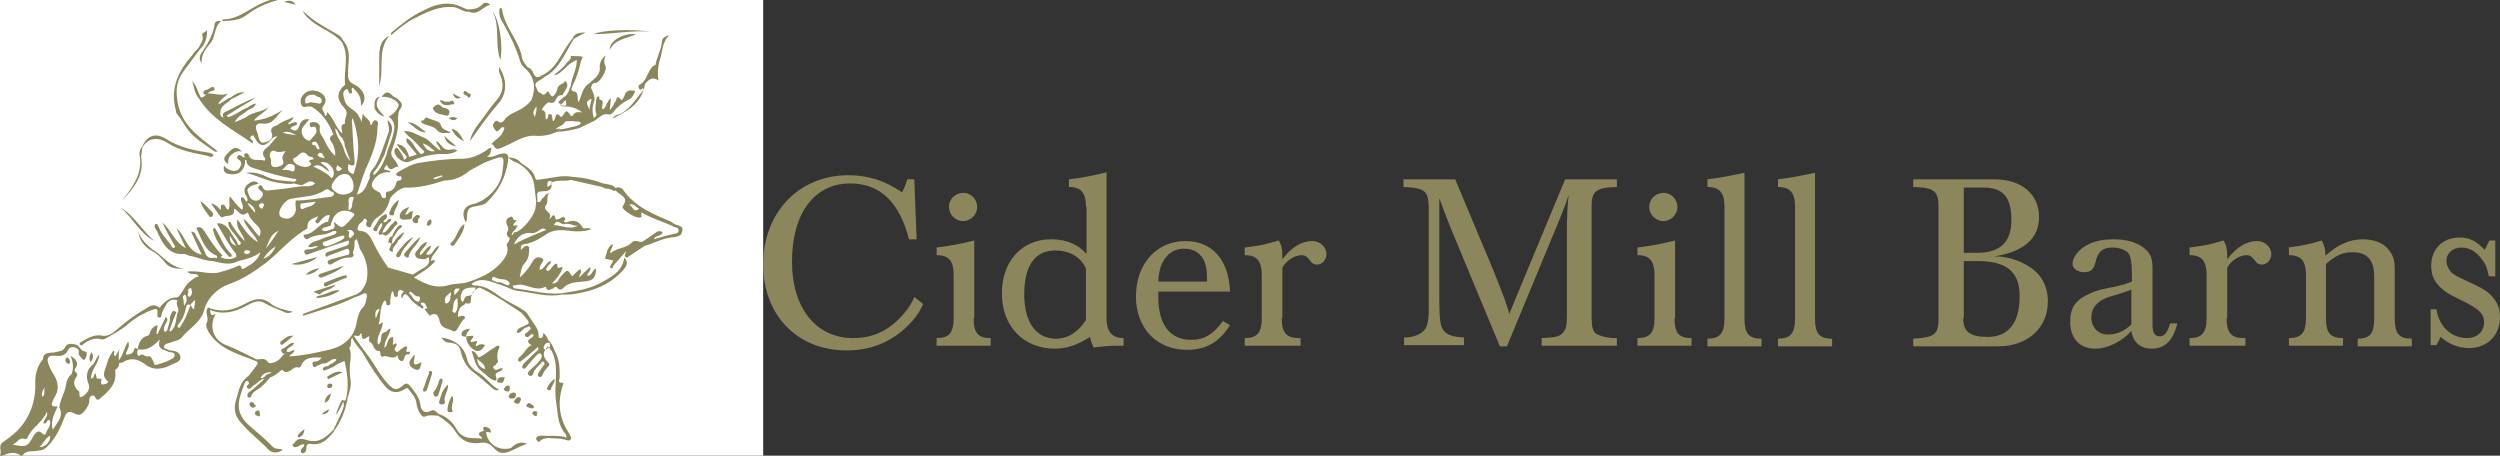
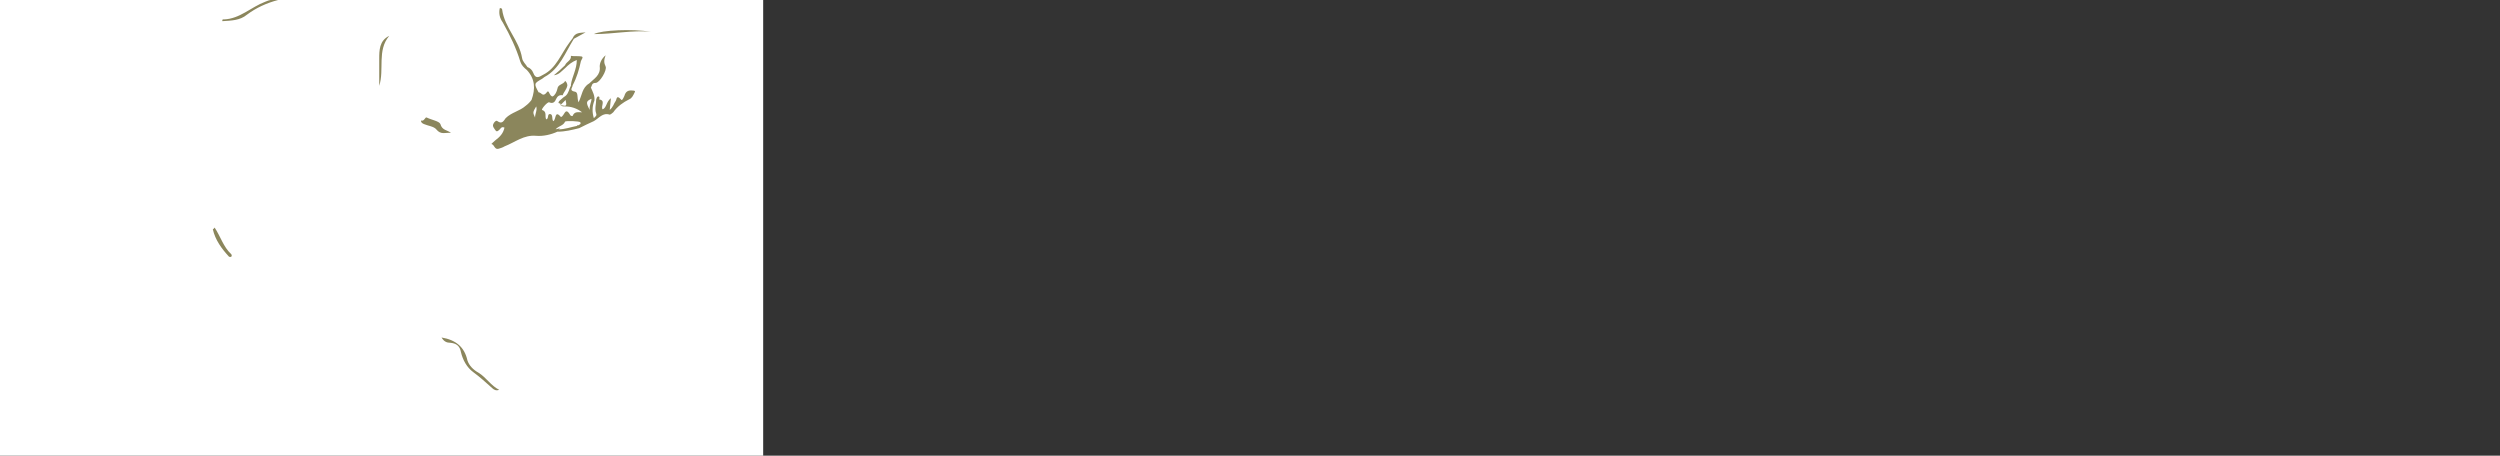
<svg xmlns="http://www.w3.org/2000/svg" xml:space="preserve" version="1.0" viewBox="0 0 425.2 77.5">
  <rect x="0" y="0" width="425.2" height="77.5" fill="#333333" stroke="none" />
  <path fill="#FFF" d="M0 0h129.8v77.5H0z" />
  <g fill="#8B865C">
-     <path d="M68.7 27.2c-.1-.8-.6-1.3-1-1.9-.1-.2-.2-.2-.4-.1-.1.1-.2.2-.2.3-.2 1.1 1.5 2.4 2.5 2 1.9-.8 3.9-1.4 6-1.3.7 0 1.5-.1 2.2-.6-.7-.5-1.4.1-2-.2-.7-.3-.9-1.1-1.6-1.4 0 .7.7.9.7 1.6-1.1-.6-1.8-1.8-2.8-2.2-1.1-.4-2.1-1.2-3.4-1.1.2.3.5.5.7.8.9.6 1.6 1.5 2.4 2.3.2.2.6.4.1.7-.4.3-.5-.1-.7-.3-.7-.7-1-1.8-2-2.3-.3.6.2 1 .5 1.3l1.2 1.5c-.5.1-.9.3-1.3.4-.4-1.4-.9-2-2.1-2.2.2.6.8.9 1 1.4.3.4 1.2.8.2 1.3zm3.2-2.8c.9.2 1.3.8 2.1 1.3-1.1.2-1.6-.4-2.1-1.3zM84.9 58.9c-.3-.3-.6.1-.8.2-.9.5-1.7 1.3-2.7 1.7-.3-.4-.5-1.1-1.2-1.1.5 1.3.6 2.7 1.9 3.6.6.4 1 1 1.7 1.3.4.2.8.2.6-.4-.3-.7.1-.8.5-1 .2-.1.6-.2.6-.6-.2 0-.4.1-.5.1-.3 0-.6.5-1 0s.4-.5.4-.8c0-.2.4-.2.3-.5-.2-.4-.1-1.4 0-1.7 0-.3.4-.5.2-.8zm-3.7 2.5V61c.4.6 1.3.8 1.3 1.8-.1 0-.1-.1-.2-.1-.6-.2-1-.7-1.1-1.3zM30.2 19.5c.6.7 1 1.5 1.5 2.2 1.2 1.8 3.1 2.8 4.7 4 .1.1.4.2.6 0-.2-.1-.3-.2-.4-.3-3-2.3-6.1-4.4-6.5-8.8-.2-1.7.1-3 1-4.3.9-1.3 1.9-2.5 2.8-3.8.9-.9 1.4-1.9 1.3-3.4-.3.5-.9.4-.8.9.3.9-.3 1.4-.6 2.1-.4.4-.8.8-1.1 1.3-2.4 2.7-3.8 5.7-2.8 9.3 0 .3.1.6.3.8zM77.1 1.2c1 .1 1.7.9 2.7.8 1.5.7 2.3-.9 3.6-1.2-.6-.5-1.1-.4-1.4 0-.7.7-1.6.8-2.5.8-.7-.2-1.2-.6-2-.8-2-.5-3.8.1-5.5 1-2 .9-3.7 2.3-5.4 3.7-.1.1-.1.2-.1.5 1.4-1.2 2.6-2.2 4-2.9 2-1 4.1-2.1 6.6-1.9zM84.6 17.8c1.7-1.8 1.7-4.2.3-6.4-.1.5 0 1 .2 1.4.7 1.6.4 3.1-.7 4.3-.6.7-1.2 1.5-1.7 2.2-1 1.5-2.4 2.8-2.8 4.7l.9-1.2c1.2-1.7 2.4-3.4 3.8-5z" />
    <path d="M84.9 66.3c-1.4-.7-2.2-2.1-3.5-2.9-.9-.5-1.6-1.2-1.9-2.1-.5-2.3-2-3.5-4.4-3.9.4.7.9.9 1.5.9 1 .1 1.6.5 1.8 1.6.3 1.3 1 2.6 2.1 3.4 1.1.8 2.2 1.8 3.2 2.7.3.3.7.5 1.2.3z" />
-     <path d="M114.7 38.1c-.2-.1-.4-.3-.6-.4-3-1.3-6.1-2.5-8.1-5.4-.2-.3-.8-.6-1.3-.3-.5-.7-1.4-.6-2.1-.8-1.6-.6-3.3-1-5.1-1.1-1.9-.4-3.7.2-5.5.4-.4 0-.8.3-1-.3-.3-1.3-1.5-1.8-2.4-2.5-.5-.6-1.1-.9-2.2-.9.7.5 1.1.8 1.6.9 1.6.9 2.8 2.2 2.9 4.2l.3 2.4c0 .3-.1.6-.1.9-.1 1.4-2.1 3.9-3.4 4.3-.4-.2-.3.5-.7.5.1-.7.8-.9 1-1.6-.2-.2-.5.1-.7-.1 0-.4.6-.5.5-.9-.4.1-.4.1-.6-.4-.1-.2-.2-.2-.4-.1-.7.2-.9.8-.5 1.5.1.2.2.6.1.8-.3.5-.3.9.3 1.3 0 0-.1.4-.2.6-.1.2-.4.4-.3.6.4 1.2-.2 2-.9 2.9-1.6 1.8-3.6 2.7-5.8 3.4-1 .3-2.2.2-3.2.5-2.3.7-4.1-.3-5.9-1.3 1.3-.9 2.7-1.6 3.6-2.8-.2-.4-.6.1-.7-.1.1-1 1.1-1.5 1.4-2.5-1 .2-1 1.8-2.2 1.5.1-.6.8-.8.8-1.5-.9.2-1.1 1.3-1.9 1.6 0-1 1.1-1.3 1.2-2.3-.7.3-1.1.7-1.4 1.2-.3.4-.8.7-.5 1.3.3.5.9.4 1.4.5.2 0 .6-.2.8-.4.4 1.3-.5 1.7-1.4 2.2-.4.2-.9.6-1.3.8L66 45.5c-.9-1.3-1.8-2.7-2.5-4.2-.4-.8-.9-1.9-2-2-.7-.1-.8-.1-.6-.8.1-.3.4-.6.7-.8.2-.1.2-.6.5-.5.3.1.4.4.2.7-.1.3 0 .6.3.7.4.2.5-.1.6-.4.2-.5.6-1 1.1-1.3 1.1-.7 1.7-1.7 2-3 .2-.7 1.9-2 2.6-2 2.3.1 4.5-.5 6.7-1.2 1.6 0 3-.6 4.3-1.7.9-.5 1.7-.9 2.6-1.4.1 0 .2 0 .3-.1 3.1-1.2 3.1-1.2 2.6 2-.3 2.3-2.7 4.7-4.9 5.2-1.6.3-2.1 1.5-1.3 3.1.1-.2.2-.3.2-.5.1-1.9.2-2 1.9-2.3.6-.1 1.1-.2 1.5-.6 2-1.9 3.2-4.2 3.6-7 .2-1.2-.2-1.5-1.4-1.2-.7.2-1.4.7-2.2.4.7-.2.6-.8.8-1.4-.4-.1-.7.2-.9.4-1.3.8-2.6 1.4-4.1 1.4-2.4 0-4.9.3-7.3.7-1.3.2-2.4.9-3.5 1.5-.6.4-.6.6.1.8.2 0 .4-.1.4.3 0 .2-.1.4-.4.4-.3 0-.4.1-.5.4-.2.7-.5 1.4-1.5 1.5-.6.1.1 1.1-.6 1.1-.6 0-.3-.9-1-1.1-1.2-.5-1.4-1.3-.5-2.3.7-.8 1.5-1.1 2.6-1 0-.3-.4-.3-.8-.4-.4-.1-.3-.3-.1-.5.1-.1.2-.5.4-.2.6 1.4 1.3-.2 1.9.2l-.3-.6c-.3-.7-1.2-1.2-.9-2.1.6-1.7 1.2-3.4 1.1-5.3 0-.6 0-1.4.4-1.9.6-.8 0-1.2-.4-1.6-.2-.3-.6-.3-.9-.6-.8-.8-1.2-.8-1.9.2 1-.2 2.7.5 2.9 1.3.1.5-1 1.8-1.7 2 1.4 1.1 1 2.3.6 3.7-.3 1-.8 1.9-1 2.9-.5 1.3-1 2.5-2.1 3.4-.1-.1-.1-.2-.1-.3 0-.2.2-.4.3-.5.7-.8 1.1-1.8 1.6-2.7.4-1.3.8-2.5 1.2-3.8.2-.7.1-1.4-.7-2.1.1.9.4 1.5.2 2.1-.7 1.8-1.2 3.7-2.1 5.4-.4.8-1.3 1.3-1.1 2.4-.6 1-.6 2.3-2.2 2.8.5-1.5.9-2.8 1.4-4.1 1-2.3 2.1-4.6 2.1-7.3 0-.4.3-.9-.2-1.2-.5-.2-.6.4-.8.7 0 0-.1 0-.2.1.1-1-.9-1.1-1.3-2-.1.6-.1 1-.2 1.5-.1-.6-.4-.8-.5-1.1-.5-1.1-2.1-1.3-2.4-2.7-.2-.7-.4-1.3.1-1.7.7-.6.4.8 1 .6.5-.2-.2-.8.3-1 1.2 1.2 1.4 1.7 1.4 3.1 1.2-1.1.5-2.9-1.3-3.7-.6-.3-.9-.8-.9-1.4 0-.8 0-1.6.1-2.4.1-1.3 0-2.6-1-3.7-.2-.5-.6-.8-1-1-2-1.2-4.1-2.2-5.8-4 .3.8.9 1.3 1.5 1.8 1.6 1.3 3.7 1.9 5.1 3.5 1.4 2.3.3 4.9.6 7.3-1.4 1.2-1.6 2.4-.1 4 .9 1-.2 1.7.1 2.6-1.1.3-.4 1.1-.5 1.7-1.1-1-1.4-2.5-2.5-3.6-.3.1.1.6-.4.6-.1-.7-.8-1.1-.3-1.7.8-1 .2-1.9-.6-2.3-.8-.4-1.8-.5-2.6.2-.5.4-.8 1.1-.6 1.8.3.8.8.4 1.3.4.2 0 .4 0 .6.1 1.6 1 2.7 2.5 3.4 4.2.1.2.2.5.2.5-1.2.6-.2 1.2 0 1.8.1.5.4 1 .3 1.8-.9-.8-1.4-1.7-1.8-2.6-.3-.7-1-1.2-.8-2.2.1-.6-.6-1.1-1.4-.9-.3.1-.4.2-.3.5 0 .2.2.4.4.3.4-.1.6-.1.7.4.2.8-.6 1.2-.9 1.7-.1.2-.4.3-.7.1-.8-.4-1.2-1.6-.6-2.3.3-.4.6-.7 1-1.2-1.1-.2-1.5.5-1.7 1.1-.3.9-.7 1-1.5.5.2-.6 1-.4 1.2-.9-.5-.6-1 .2-1.6.1.1-.5.8-.5.9-1.2-.9.5-1.9.7-2.6 1.3-.4.3-1.5.3-1.1 1.4.4 1-.4 1.4-1.1 1.6-.9.3-1-.5-1.2-1.1 0-.2-.1-.5-.2-.7-.4-1-.1-1.5.9-1.4 1.9.3 2.4-1.4 3.5-2.3-1.5.9-3.1 1.7-4.9 1.8.6-.9 1.8-1.3 2.5-2.3-1.1.9-2.7.8-3.8 1.7-.6.3-1.2.6-2 .9.6-1.2 1.6-1.4 2.3-2.1.6-.2 1-.4 1.4-1.1-.7.1-1.1.4-1.5.7-1.1.4-2.1 1.3-3.2 1.6-.3-.1-.5-.2-.1-.4.9-.5 1.7-1.1 2.6-1.6.7-.4 1.4-.8 2.1-1.3-1.8.6-3.4 1.6-5.1 2.4-.7.3-.5.6-.4 1-.5-.2-.6-.5-.5-1 .1-1.2 1.2-1.4 1.8-2.1.8-.4 1.5-.8 2.3-1.2-1-.1-1.7.4-2.4.9-.8.2-1.2.9-2.1 1.1.4-.8 1.1-1.2 1.7-1.8-1.2.5-2.5-.1-3.7 0-.2.4-.4.6-.9.7-.6-.9-.7-2-1.5-2.8.3 1 .4 2.1 1.1 2.9 2.2 3.6 5.9 5.4 9.2 7.7.1-.4-.1-.5-.2-.6-.3-.2-.3-.5 0-.7.3-.2.4 0 .5.3.8 1.5 1.6 1.7 2.8.4.3-.3.4-.6 1.1-.6-.8.7-1.1 1.4-1.8 1.9-.5.4-1 .9-.4 1.7.2.2.1.6-.1.5-.9-.3-2.1.3-2.6-.9-.1-.3-.4-.4-.6-.3-.3.1-.1.4-.1.7-.1 0-.2-.1-.3-.1-.3-.2-.6-.6-.9-.1-.3.4.2.5.4.7.3.3.3.7.1 1-.4 1.1-1.8 1-2.8-.1-.2.8.1 1.3.9 1.4 1.6.2 2.4-.4 2.7-2 0-.2-.2-.4.2-.4 0 1 .8 1.3 1.6 1.5 2.1.7 4.2 1.3 6.4 1.7.3 0 .9 0 .2.5-1.7-.2-3.3-.1-4.9-.9-1-.5-2.2-.8-3.4-.6 1.9.4 3.6 1.4 5.6 1.7.9.1 1.7.3 2.6.1l1.2.3c.8-.1 1.4-1.2 2.4-.3-.8.7-1.7.4-2.5.5-1.6.2-3.2.5-4.7.6-.5 0-1.3.4-1.7-.4-.1-.2-.3-.6-.6-.3-.4.3 0 .7.2.8.7.5.4.9 0 1.4-.4.4-.9.4-1.3.2-.6-.3-.7-1-.9-1.5-.1-.4.3-.7.7-.9.4-.2.8-.2 1.2-.4-.7-.6-1.3-.3-1.8.1s-.8 1-.5 1.7c.2.4.6.8.3 1.3-.4-.1-.4-.9-1-.7-.2.7.6 1.3.2 2.1-.9-.7-1.4-1.5-2.1-2.3-.3.8.2 1.6-.3 2.3-.5-.2-.4-1-1-.9-.4.1-.1.6-.3.9-.4-.5-.8-.9-1.6-1.1.6.8 1 1.5 1.5 2.1.1.1.3.3.4.3.6-.6 2.2.2 2-1.5.8.2 1.1 1.6 2.2.7.2-.1.2.1.3.3.3.8.9 1.3 1.5 1.9.5.5.7 1.1.3 1.8-1-1-1.6-2.2-2.7-3 .4 1.5 1.8 2.5 2.5 4-1.6-.9-2.5-2.4-3.5-3.9-.4 1.7 1 2.3 1.2 3.7-1-1-1.6-1.9-2.2-2.8-.1-.2-.1-.6-.6-.4.1 1.3 1.2 1.9 1.7 2.9.1.3.8.6.3.9-.4.3-.4-.4-.6-.7-.9-1-1.2-2.5-2.7-2.9-.3 0-.8-.2-.4.4 1 1.6 1.8 3.3 3 4.7 0 .2.3.5-.1.7-.8.4-1.9.3-2.5-.1.3-.1.4-.3.2-.4-1.2-1.2-2.1-2.7-3.1-4.2-.2-.3-.6-.7-1.2-.3.9 1.8 1.4 3.9 3.5 4.7.2.8-.6.1-.7.4-.6 0-1.1-.2-1.3-.9-.4-1-1-2-1.6-3-.1-.3-.2-.6-.8-.6l1.8 3.9c-2.6-.6-2.7-3.2-4.3-4.5.5 1.1 1.1 2.3 1.6 3.4-1.9-1-2.5-3.1-4-4.4.6 1.3 1.3 2.6 2 3.8.1.2.3.4.1.5-.1.1-.4.1-.5-.2-.5-.9-1.7-1.9-2.2-3.3-.1-.2-.2-.6-.6-.5-.3.5.1.9.3 1.2.9 2 1.9 4.1 4.6 3.9.3 0 .6.2.9.3 1.4.2 2.6.9 4 .9 1.4.3 2.9.8 4.3 0 1.3-.3 2.6-.6 3.8-1.5-.5 1.5-1.6 2.1-2.7 2.7-.2.1-.4.3-.5 0-.2-.8-.7-.3-1-.2-.8.3-1.6.6-2.4.8-1.9.7-3.8-.3-5.8 0 .6.8 1.5 0 1.9.8-.6.1-1 .5-1.5.9-.6.4-.9 1.1-1.3 1.7-.3.4-.5 1-1.1 1-1.1 0-1.8.7-2.5 1.4-.1.1-.1.5-.5.2-.8-.6-1.5-.1-2.1.3-1.6.9-3 1.9-4.4 3.1-.8.7-1.8 1.7-2.9 1.5-1.5-.3-2.5.4-3.6 1-.2.1-.5.3-.3.5.2.3.4.1.6-.1.9-.7 1.9-1.1 3-.8.2.1.5 0 .7-.1 1.4-.8 2.8-1.5 4-2.6 1.2-1 2.6-1.8 4-2.3.4-.1.9-.4.9.4 0 .3-.2.9.3.9s.3-.6.5-.9c.2-.5.5-1 .8-1.5.5-.6 1-.8 1.8-.5-.5.7.5 1.4 0 2.1-.3 1-.2 2.2-1 3-.1.1-.2.2-.4.1.1-.2.1-.4.2-.6.3-.9.6-1.7 1-2.6-.6-.4-.6-.4-1.1.8.1.7-.2 1.3-.4 2 0 .1 0 .2-.1.3-.2.1-.3.5-.5 0-.1-.4.1-.8.3-1.2.2-.4.5-.7 0-1.1-.5 1-.9 1.9-1.4 2.9h-.2c.1-.5.1-1 .2-1.5-.5.1-.8.4-1.1.8-.2.3-.2.9-.6 1-1.2.3-1.5 1.3-1.7 2.3 1.5.3 2.6-.4 3.8-1.7-.5 1.5.3 1.7 1.2 2 .4.4 1.3 0 1.3.7 0 .6-.9.8-1.4 1.1-.5.2-1 .3-1.5.5-.6.1-.5.1-.7-.5-.2-.3-.4-1.1-.9-.9-.5.2-.9-.7-1.5-.1-.2.2-.6-.5-.2-1-.2-.1-.5-.7-.7 0-.2.7-.8.8-1.4.8.1-.8.8-1.3.4-2.2-.7 1-.8 2.2-1.6 3.2 0-.7-.1-1.4.2-2-.3.4-.5.9-.8 1.3-.5-.3.1-.7-.3-1-.5.7-.9 1.4-1.1 2.2-.2 1-1.1 2 .1 3 .3.2-.2.5-.4.5s-.8.4-.7-.4c0-.2.2-.6-.2-.5-.9.2-.5-.7-.8-.9-.3.2-.1.8-.7.9-.1-1.5 1.3-2.5 1.4-4.1-.6.6-.7 1.3-1.1 1.7-1.2 1-1.2 2.1-.7 3.4.3 1-.5 1.6-1 2-.9.5-.4-.6-.7-.9-.1-.1-.2-.1-.3-.2-.4-.6-.7-1.2-.3-1.9.2-.3.6-.7.1-1.1-.3-.2-.2-.5-.1-.6.6-.9.3-1.5-.8-2.2.5 1.2.5 2.2.2 3.1-.6.5-.9 1.2-1 2-.2 1.3-1 2.4-1.1 3.7.8 1.6-.4 2.5-1.1 3.8-.5-1.6.3-2.7.8-4-1.1.1-1.2-.1-.7-1.2.1-.1.1-.3.2-.4 1-1.5.4-3-.4-4.2-.3-.5-.5-1-.7-1.5-.3-1 .1-1.4 1.1-1.3.9.1 1.8.1 2.3-1 .1-.3.6-.6 1.2-.4.4.2.7.3.6.9-.1.3.2.6.4.8.2.3.5.6.7.2.2-.3.4-1.1.1-1.2-.9 0-1-1-1.7-1.2-.8-.2-1.5-.2-1.8.4-.4.8-1 .7-1.7.9-.7.2-2-.2-2.1 1.2-.9 1.1-1.3 2.4-1.3 3.8.1 2.7-.5 5-2 7.1-.9 1.3-2.2 2.3-3.5 3.2-.9.6-.1 1.5-.5 2.2-.1.2.4.1.7 0 .9-.4 1.8-.6 2.7 0 .1.1.3.3.4.1.7-1.1 2-.6 2.9-.9.6 0 1-.3 1.4-.7 1.4-1.4 2.2-3.2 2.9-5 .4-1.1 1-.9 1.6-.6.8.4 1.2.3 1.7-.3s.9-1.2.9-2c0-.3.1-.6.4-.7.3-.1.5 0 .6.3.3.6.6.4.9.1 1.4-1.2 2.8-2.4 2.5-4.6v-.2c.5-.3.7-.7.7-1.2.3 0 .5 0 .6-.1 1.3-.8 2.5-.6 3.7.3 1.5 1.2 3.1.9 4.6.1.6-.3 1.6-.5 1.5-1.3-.1-.9-1.1-1.1-1.9-1.1-.3-.3-.9-.2-.9-.6 0-.5.6-.6 1-.7.7-.3 1.6-.4 2-.9 1.3-1.6 3.3-2.5 3.9-4.9.5-1.8 2.2-3.5 4.2-4.2 2.3-.8 4.2-2.1 6.1-3.5 2.2-1.7 4-3.9 6.3-5.4.3-.2.9-.5.9-.7-.1-1.4 1-1.5 1.9-2-.1.1-.2.2-.2.3 0 .3-.7.6-.2.9.4.3.6-.3.8-.5.4-.4.8-.9 1.5-.8-.1.4-.2.7-.3 1 .1.3.3.4.4.4.1 0 .2-.2.3-.5.6-1.6 2-2.1 3.5-1.3.4.2.3.4.1.6-.3.3-.5.6-.8.9-1.1 1.1-1.1 1.3-2.5 0 .1.6.3 1.2-.4 1.3-.6.2-1.1.5-1.7.1.2-.5.8-.4 1.1-.6.2-.1.5 0 .5-.4 0-.3-.4-.2-.6-.4-1.5.3-2.2 2.1-3.9 2.2-.2 0-.2.2-.1.4.2.3.4.5.7.3 1.3-.9 2.9-.4 4.2-1.3.2.1.5-.2.6.1.1.3-.2.4-.4.5-.7.3-1.4.4-2 .7-.8.4-1.8.4-2.4 1.3.5.4 1-.2 1.7 0-.6.4-1.2.5-1.7.5-.3.1-.8 0-.6.6.1.3.4.4.7.2 2.3-.8 4.5-1.6 6.8-2.3.2.7-.2.8-.7 1l-2.7.9c-.3.1-.7.3-.5.7.2.4.4-.1.7-.1l2.4-.9c.3-.1.5-.3.8-.1.2.3.2.6 0 .9-1 .3-2 .5-3 .8-.2.1-.8.2-.5.7.2.3.5.2.8 0 .9-.5 1.8-1.1 3-1 .5 0 .7-.5.4-.8.2-.5.3-1 .3-1.5 0-.3-.1-.7.4-.8 0 .1.1.2.1.3.1.4.3.8.4 1.3 1.1 1.7 1.6 3.6 1.1 5.7-.4.9-.8 1.7-1.8 2.1l-9 3.3c0 .1.1.2.1.3 2.9-1 5.9-1.7 8.6-3.1.5-.2 1-.3 1.5-.6.3-.2.8-.2.7.4-.1.6-.2 1.4-.6 1.8-.7.7-.9 1.5-1.1 2.4-.4 2.8-2.2 4.3-4.8 4.9-2.2.5-4.4 1-6.7 1.1.2-.4.8-.5.9-1-.5-.2-.8.5-1.3.2-.3.3-.7.6-1 1-.4.6-1.9 1.3-2.2.8-.6-.9-1.3-.4-2-.5-1.7-.8-3.3-1.7-5.1-2.4-2.3-.8-3-3.4-1.8-5.3-.8.3-.8.3-1-.7 2.2.9 4.2.4 6.2-.7.9-.5 2.1-1.1 3-.5 1 .6 2.2 1 3.3 1.5.4.2.9.4 1.6 0-1.5-.3-2.8-.6-3.8-1.4-1.6-1.3-3.1-.6-4.4.1-2 1.1-4 1.5-6.2.6-.7.8.2 1.7-.2 2.5-.3.6 0 1.1.3 1.7 1.9 3 5.1 3.7 8 4.9.5.2.3.5.1.8-.4.6-.9 1.2-1.4 1.8-1.5 1-1.6 2.7-2.1 4.2-.4 1.4-.1 2.6.9 3.7 1.4 1.7 3.2 3 4.7 4.6.6.6 1.6.6 2.4 0-.6-.3-1.3 0-1.8-.6-1.3-1.4-2.8-2.5-4.2-3.8-2.4-2.3-1.4-4.5-.5-6.9.1-.3.3-.5.6-.4 0 .1 0 .1.1.2.3.4-.7.6-.2 1 .5.4.7-.3 1.1-.5.6-.3 1-1 1.8-1.1-.8.8-1.6 1.5-2.5 2.2-.3.2-.5.4-.4.8 0 .1.1.2.2.2.5.1.4-.4.6-.6.2-.3.5-.5.8-.7.9-.5 1.6-1.3 2.2-2.1.7-.2 1.3-.7 1.9-1.2.1-.1.2-.1.2-.1.9.9 1.5-.1 2.2-.4.3-.2.8.3 1-.3.7-1.6 2-1.4 3.5-1.4-.3.5-.7.7-1.2.7-.4 0-.4.3-.3.6.1.3.2.5.6.2.3-.2.7-.3 1.1-.5.9.2 1.4-1 2.3-.7 0 .4-.5.4-.6.7-.5 0-.7.6-1.2.5-.2.1-.5.2-.5.5.1.3.4.2.6.1.5-.2 1-.4 1.5-.7.1-.1.3-.2.4-.3.4-.2.8-.3 1.2-.5.5 2.2.8 4.4.2 6.6-.1.1-.2.2-.4.1l-.1-.1h-.1c-.5.8-.8 1.7-1.1 2.6.6-.7.9-1.5 1.3-2.3.2.6 0 1.1-.2 1.6-.5 1.1-1 2.2-1.5 3.2-1.2 1.2-2.3 2.3-4.3 1.8-.7-.2-1.7-.6-2.3.4-.1.2-.5.2-.3.5s.4.3.7.2c.4-.1.8-.6 1.3-.4-.1.1-.1.2-.1.3-.2.3-.7.5-.5 1 0 .1.2.2.3.2.5-.1.6-.5.6-.9 0-.6.3-.8.8-.7 1.8.3 2.8-.8 3.8-2 .1-.1.1-.1.1-.2 1.2-1.6 1.9-3.4 2.3-5.4v-.2c.4-1.1.7-2.2.5-3.3-.2-1.1-.1-2.2 0-3.2.1-.7.1-1.4-.2-2 .5-.5.1-1.3.5-1.8.4 1.1 1.3 1.8 1.9 2.8 1.1 1.9 2.3 3.8 3.7 5.5.9 1.1 2.1 1.3 3.3.5.3-.2.5-.3.7 0 .5.7 1.1 1.2 1.3 2.2.1.8.3 1.5.8 2.1.2.3.4.5.8.3.7-.3 1.4-.1 2.1-.1 1.1.7 2.2 1.5 2.9 2.6 1.1 1.8 2.6 2.3 4.5 2 .9-.1 1.4.2 2 .8 1 1.1 1.7 1.2 3.2.5.9-.4 1.7-.9 2.6-1.1-1.1-.5-2-.1-2.8.7-2 .6-4-.7-4.2-2.6 0-.3-.2-.5-.5-.3-.2.1-.6.1-.7.4-.2.5.5.4.5.9-1.6-.2-3.3.3-4.4-1.7-.6-1.1-1.7-2.1-3-2.5-.4-.3-.7-.9-1.4-.5-1 .5-1.6-.1-1.7-1.1-.2-1.3-1-2.2-1.7-3.1-.3-.4-.7-.7-1.2-.2-1.2 1-1.5.9-2.6-.2-1.5-1.6-2.4-3.6-3.7-5.2-.7-.9-1.3-1.8-2-2.8 0 0 0-.1-.1-.1v-.1c.4-.1.8.3 1.1-.3.1-.2.2-.2.2.1.1 1.5.9.3 1.3.3.1.4-.3.8.3 1.1.5.3.4 1.5 1.5 1.4 0 0 .1.3.1.5s.2.5.3.5c.8-.5 1.8.7 2.6-.3.1.3.1.6.3.8 1.1.9.6-1.3 1.6-.9.1.1.3-.5.2-.5-1.2.3-.2-.7-.5-.9-.7.1-1.1.6-1.6 1-.5-.2-.6-.5-.3-.9.1-.2.3-.5 0-.6-.1 0-.4.2-.5.3 0-.5.2-.9 0-1.4-1.1.2-.7 1.3-1.4 1.9-.1-1.3.9-2.1 1-3.3-.4 0-.5.4-.7.5-.8.3-.8.3-.9 1.2 0 .4-.1.8-.5 1-.4-1.4.8-2.4.8-3.8-.3.2-.5.3-.7.4.4-1.4.1-2.9 1-4.1.5.1.1 1 .7.8.5-.1.2-.6.3-1 .1-.4 0-1 .4-1.4.3.3 0 1 .6 1 .4 0 .2-.5.3-.8.2-.7.7-.3 1-.1-.4.3-.6.7-.3 1.2.3-1.1.7-.9 1.2-.2.6.8 1.4 1.4 2.3 1.9.4-.4-.2-.5-.3-.8 0-.1-.1-.1 0-.2.8-.2.8.5 1.1.9-.2.1-.3.1-.5.2.3.4.9 1.1.9 1.1 1.3-.9 1.6.5 1.7 1 .3 1.3 1.5 1.1 2.2 1.6.2.1.5.1.7-.2.4-.6.7-1.4 1.3-1.9.2-.2 0-.5-.3-.5s-.5.1-.8.2c0-1 .2-1.7 1.1-2.1.1-.1.1-.3.4-.2.7.1.7-.1.7-.8 0-.9.6-1.6 1.5-1.9 2.5 1.2 4.8 2.8 7.1 4.3.2.2.4.5.6.7.9 1.1.9 1.1-.5 1.7-.5.2-.9.4-.9 1 .8.1 1-.8 1.6-.9.2 0 .5-.4.7 0 .2.3-.2.4-.3.6-.2.3-.8.4-.6.8.3.5.7.1 1-.2.2-.1.3-.1.4 0 .3.7-1.9.8-.3 1.8-.9.4-1.2 1.4-2 2-.2.2-.4.5-.2.7.3.3.5-.1.7-.2.9-.7 1.7-1.4 2.6-2.2.2.5-.1.6-.3.8-.7.6-1.3 1.3-2 1.9-.3.3-.5.7-.3.9.4.3.5-.1.8-.4.5-.6 1-1.2 1.5-1.7.2-.2.5-.6.8-.3.3.3.1.7-.1 1-.5.7-1.2 1.2-1.8 1.8-.2.2-.5.5-.2.8.4.3.7.1.8-.3.2-.7.8-1.2 1.3-1.7.1-.1.2-.5.5-.2.2.2.1.4 0 .5-.3.4-.6.8-.9 1.3-.2.3-.2.6.2.7.3.1.4-.2.5-.4.2-.5.5-.9.9-1.3.2-.2.4-.4 0-.8-1-1-.9-1.8 0-2.7.2.3.5.6.7.9 1.3 2.8.2 5.7.7 8.6.3 1.9.2 3.9 1.6 5.4.1.1.1.4.2.6-.2 0-.3 0-.4-.1-1.3-.3-2.7-.1-4.1-.2-.3 0-.6.2-.7.4-.1.1.1.4.2.5.3.4.5-.1.7-.2.4-.2.8-.3 1.2-.3 1 .1 1.9 0 2.9.3.3.1.6.2.8 0 .3-.3 0-.6-.1-.9-.1-.2-.2-.3-.3-.5-1.5-2.4-1.8-5-.9-7.8.1-.2.2-.5 0-.5-1 .1-.5-.6-.5-.9 0-1.5 0-3-.8-4.4-.3-.7-.5-1.4-1.2-2-.1-.5-.4-.8-.8-1.2 0 .4 0 .8-.4.9-.5 0-.4-.4-.4-.7-.1-1-.8-1.7-1.3-2.5-.4-.6-.7-1.3-1.4-1.6-.9-.7-2.5-1.3-3.9-2.3-1-.7-1.9-1.4-3.1-1.7-.1-.1-.3 0-.5-.1-.4-.1-.9.1-1.2-.3 1.6-1.3 3.2-.4 4.8.1 1.1.3 2.1 1 3.3 1.1 2.4.3 4.8 1.1 7.3.6h1.3c3.5-.4 6.8-1.5 9.2-4.3.5-.6.8-1.2.1-2-.4 2.5-2.4 3.4-4.2 4.4-2.1 1.1-4.3 1.3-6.6 1.7-2.6.2-5-.5-7.5-.8-.3 0-.7-.1-.7-.5.5-.1.9-.2 1.4-.2 1.4.2 2.7 1.1 4.1.4.2-.1.2.1.2.2.3.6.7.2 1.1.1.2-.1.5-.5.7-.2.6.7 1 .2 1.4-.2.9-.7 2-.7 2.9-.8 1.7-.1 2.3-.4 2.4-2.2-.7.1-.6 1.2-1.5 1.2-.1-.5.7-.8.5-1.5-.7.6-1.3 1.2-1.9 1.8 0-.6.6-.9.2-1.4-.6.3-.9.8-1.4 1.2-.8-1.3-.8-1.2-1.9 0-.4.4-.5 1.3-1.5 1.2.8-.8 1.5-1.7 1.8-2.7-.3-.3-1 .6-.9-.5 0-.2-.3-.2-.5 0-.3.3-.5.5-.7.8-.2.2-.4.4-.6.2-.3-.2 0-.4.1-.6.1-.4.7-.5.6-1-.9.2-1 1.3-1.9 1.5-.1-.6.3-1 .5-1.4.1-.1.2-.3 0-.5-.8-.5-1.3-.2-1.8.6-.5.9-1.1 1.7-2.1 2.6.2-1.1.3-1.9.9-2.5.7-.8.7-1.7.7-2.7-.6-.5-.9.1-1.4.5-.2-1.2.7-.9 1.2-1.1 1.3-.3 2.4-1.1 3.5-1.8 1.3-.6 2.5-.5 3.9-.3 1 .1 2.2.1 3.3-.3-.5-.5-1.2.1-1.4-.3-.6-1.1-1.5-1.4-2.7-.9-.3.1-.4 0-.5-.2.3-.2.3-.4.1-.6-.1-.2-.3-.1-.5 0-.3.2-.9.5-1 .3-.3-1.6-.8.1-1.1-.1.8-1-1.2-1.4-.6-2.2.6-.7 0-1.5.6-2.1-.7 0-.7.6-1.1.8-.3.2-.3.9-.9.6v-.4c-.1-1.4-.1-1.3 1.4-1.4.6 0 1.3-.5.9-1.4 1.1-.6 2.3-.2 3.4-.5 1.8.4 3.5.8 5.3 1.2.2.1.4.2.7.3.5-.1.9.2 1.4.4.1-.1.1-.1.2-.1.7.8 2.4 1.1 1.2 2.7v.2c.2.6 2.2 1.8 2.8 1.7.2 0 .5 0 .4-.3-.2-.9.3-.4.5-.3 1.5.8 3.1 1.3 4.7 2 .1.1.3.2.4.2.4.1.8.2.7.7 0 .4-.5.4-.8.5-.6.1-1.2.3-1.7.4-.6.2-1.1.3-1.7.5.3-.8 1.3-.4 1.5-1.2-.4-.3-.9-.2-1.2.1-.7.5-1.5 1-2.2 1.5-.6.2-1.3-.5-1.9.2-1 1-2.5.8-3.6 1.8-.1-.6.5-1 .4-1.6-1 .6-1 1.6-1.3 2.5.5.1.9.2 1.4.3-.1.3-.2.4-.3.6-.1.2-.4.5-.1.7.4.2.3-.3.5-.5.7-.8 1.3-1.5 2.1-2.4-.1.5-.4.8-.1 1 .3.3.5-.1.7-.2.9-.6 1.7-1.1 2.6-1.7 1.5-.4 2.8-1.2 4.4-1.4.7-.1 1.8-.1 1.9-1 .4-1-.7-1-1.3-1.3zm-39.6-8.3c.1.1.1.1.1.2v.1c-.5 0-.9.5-1.5.3.4-.5 1-.3 1.4-.6zM54.7 17.3c-.2.6-.7.2-1.1.2-.2 0-.5-.1-.7-.1-.3-.1-1.1.7-1-.3 0-.8.7-1 1.4-1 .2 0 .4.2.6.3.4.1 1 .3.8.9zM42.1 34.5c.1 0 .1 0 0 0 .1 0 0 0 0 0 .6.3 1.3.7 1.3 1.7-.5-.6-1-1-1.3-1.7zm-3 5.6c.4.6.7 1.2 1.1 1.7-.8-.2-1.2-.8-1.1-1.7zm3.4 2.8c-.1.3-.4.3-.7.3-.2-.1-.3-.2-.3-.3.1-.3.3-.4.6-.3.3 0 .5 0 .4.3zM7.6 65.8c-.2.7.2 1.3-.4 1.7-.2-.6 0-1 .4-1.7zm.4 9.7s-.1 0-.1.1c-.2.1-.5.3-.7.4h-.5c.7-.5.9-1.4 1.8-1.9.1.7-.2 1-.5 1.4zm-.2-1.8c-.1.3-.3.3-.5.1-.9-.9-1.3-.1-1.7.5-.9 1.7-1.2 1.8-3.5 1.3.9-.2 1.1-1.4 2.2-.9.1 0 .3-.1.4-.3.7-1.7 2.5-2.5 3.3-4.4.2 1-.6 1.3-.6 2 .6.2.5-.5.9-.6.1.1.2.1.2.2.2.9-.5 1.4-.7 2.1zM32.3 49h.2c.2.6.3 1.1-.3 1.5-.6-.2 0-.7-.2-.9v-.2c0-.2.1-.3.3-.4zm-1 1.2s.1-.1.2-.1c.4.7.3 1.3-.2 1.9 0-.3-.1-.7-.1-1v-.1c-.2-.3-.1-.6.1-.7zm-.8 5.6c-.3-.1-.4-.4-.2-.6.7-.8 1.1-1.7 1.3-2.7.1-.3.1-1 .8-.6-.5 1.3-1 2.7-1.9 3.9zm2.5-3.2c-.4-.2-.4-.5-.6-.8.2-.2.4-.5.8-.8-.1.7-.1 1.1-.2 1.6zM45.1 64s-.1 0-.1.1c-.2.1-.3.2-.5.2h-.2c.4-.8 1-1 1.9-1-.3.4-.9.2-1.1.7zm12.2-41.9c.3.4.4 1 .8 1.3h.1c.1.4.5.8.4 1.3.3.9.7 1.8 1 2.7-.7-.7-1-1.5-1.2-2.3-.4-1.1-1.3-2-1.4-3.3l.3.3zm.9 6.6c-.3.3-.6.5-.9.3-.2-.2-.1-.6.1-.9.2.2.5.4.8.6zm-2.9-1.8c-.5-.1-1-.1-1.3-.5 0 0 .2-.4.3-.4.7-.1.6.6 1 .9zm-2.2-2.6c0-.1.2-.2.4-.2.4 0 .5.4.6.6.1.2.3.4.2.7-.4 0-.5-.3-.6-.6-.1-.2-.7.1-.6-.5zM50.4 23c-.9-.2-1.6-.1-2.3-.5.8-.2 1.5 0 2.3.5zm-4.3 4.4c.1-.3-.2-.5-.2-.8-.1-.6.3-1.2.9-.9.6.3 1.1.1 1.8 0-.4.5-.7.9-.5 1.5.4 1-.5 1-1 1.2-.7.1-1.1-.1-1-1zm4 1.4c0 .4-.4.4-.6.3-.5-.3-1-.2-1.6-.2.7-.3.9-1.4 1.9-.9.5.1.3.5.3.8zm2.8-1c.2.1-.2.4-.4.5-.8.3-2.2-.2-2.6-.9-.1-.2 0-.5.1-.5.8-.2 1.3-1.8 2.4-.4.2.2.7.1.9.4.3.5-1.4 0-.4.9zm.4.5c1.2-.6 1.8.4 2.7.9-.3-.9-1.1-1.1-1.5-1.6.9-.2 1.5.3 1.9.8.3.4.6 1.1.2 1.7-.2.3-.1.3-.4 0-.8-.8-1.8-1.2-2.9-1.8zm-9 7.1c-.1-.2-.4-.3-.2-.6.1-.2.4-.3.6-.2.3.1.2.3.1.5s-.1.5-.5.3zm.5 8.6c.6-1 1.3-1.6 2.1-2.1-.4.8-.9 1.7-2.1 2.1zm.4-1.7c.9-2.2 1-2.4 2.2-3.1-.7 1.1-1.4 2.1-2.2 3.1zm6.4-6.8c-.2.1-.5.1-.5-.3 0-.3-.1-.6.3-.6.7-.1 1.5-.2 2.3-.3-.5.9-1.4.8-2.1 1.2zm5.2-2.4c-.1.2-.4.4-.7.4-1.9.2-3.8.6-5.8.6 0 .4-.1.7 0 1.1.2 1.3-.9 2.3-2.1 1.9-.2-.1-.5-.2-.6-.4-.5-.9 1-2.9 2-2.9 1.9-.4 4-.3 5.7-1.5.5-.3.7.1 1.1.3.3 0 .5.3.4.5zm.5-.3c-.4-.3-1.2-.7-.8-1.5.7-1.4 1.8-2 2.7-1.6.7.4 1.2 1.8.8 2.7-.4.6-1.8 1-2.7.4zm2.7 1.4c-.2.5.1 1.2-.7 1.6-.1-.6.1-1 0-1.5s.2-.9.6-.8c.4-.1.2.4.1.7zm.1-4.6c-.9-.2-1.1-.9-.8-1.7.8.5 1.1.3 1-.7-.2-2-.3-4-.4-6 0-.3-.2-.7.1-1.1 1.1 3.2 1.3 6.3.1 9.5zm-1.6 10.9c-.2.4-2.8 1.5-3.2 1.4-.2-.1-.4-.2-.4-.4-.1-.2.1-.4.3-.4 1-.4 1.9-.7 2.9-1 .6-.1.5.2.4.4zm1.3-.2-.2.2c-.8-.2.4-1.2-.7-1.3.7-.2 1.1-.1 1.3.5v.2l-.4.4zm4.1 13.9c-.1-.9-.2-1.5.7-1.7-.3.6-.4 1-.7 1.7zm7.3-2.9c-.9 0-1-1-1.6-1.4v-.1c0-.1.1-.1.1-.2.1 0 .1 0 .2.1.1 0 .1.1.2.1.3.2.5.6.9.6.7 0 .4.5.3.8 0 .2-.1.1-.1.1zm5.4-.7c0 .5-.2.8-.6 1-.2.1-.3-.1-.3-.2-.1-.5 0-.9.4-1.2.2-.1.3-.3.5-.5.3.4-.1.6 0 .9zm1 2.3c-.1.2-.2.4-.4.3l-.3-.3c.4-.7-.1-1.6.9-2.2 0 .8.2 1.5-.2 2.2zm-.3-2.7c-.1-.6-.2-1.3.9-1.1-.3.5-.6.8-.9 1.1zm15.2 8.7c.2-.5.5-.7 1-.6v.1c0 .2.1.4 0 .6 0 0 0 .1-.1.1-.3 0-.4.5-.8.3-.1 0-.2-.3-.1-.5zm-11.6-10c-.1.7-.8 1.4-1.1 1.4-.9 0-.8.7-1.1 1.1-.6-.6-.3-1.3-.1-1.8.4-.7 1.3-.7 2.3-.7zm5.7-.5c-.2.3-.5 0-.8-.1-.3-.1-.6-.3-.9-.3h-.3c-.1 0-.2-.1-.3-.1-.2-.2-.8-.1-.6-.6.2-.4.5-.1.8 0 .7.4 1.7-.1 2.2.9 0 .1-.1.2-.1.2zm9.5-10.3c.1 0 .1 0 0 0 .8-.2 1.5.4 2.2.3-1.3.7-2.6 0-3.9-.1h-.2c.6-1.3 1.3.1 1.9-.2zm-4.3 1c.4-.3.7-.3 1.1 0-1.9.8-3.8 1.5-5.5 2.5.5-1.3 1.5-2 2.7-2 .6.2 1.2-.1 1.7-.5zm1.3-7.3c0-.6-.1-1.3.8-.9-.1.4-.3.7-.8.9zm13.8 3.1c.8-.5 1.2.3 1.8.6-1.1.9-1.1-.8-1.8-.6zM108.8 14.4c-.2.1-.3.4-.1.7.2.3.4.1.6-.1.3.2.1.4-.1.6-1.1 1.3-1.9 2.7-3.4 3.6-.5.3-1.3.3-1.6 1 .5-.3 1.1-.6 1.6-.9 2.1-1.1 3.5-2.6 3.9-5 .6-.7 1.2-1.4 2.3-.6-.2-1.1-.1-2.1.1-3.1.6-1.5.4-3.3 1.7-4.6-.6.1-1.2.5-1.2 1-.1 1.4-.9 2.7-1.1 4-.2.1-.3.2-.5.3-.9.9-1 2.5-2.2 3.1z" />
    <path d="M71.6 20.5c0 .4.3.5.5.6.7.3 1.7.4 2.1.9.8 1 1.6.5 2.5.6-.6-.5-1.5-.4-1.8-1.5-.2-.5-1.5-.7-2.3-1.1-.3-.2-.4.7-1 .5zM88.5 10.5c.2.6.6 1 1.1 1.4 1.4 1.5 1.5 3.2.8 5.1-.3.4-.6.7-1 1-1 .9-2.4 1.1-3.4 2.1-.3.4-.6 1.1-1.4.5-.2-.2-.6.2-.7.5-.2.4.2.8.4 1.1.2.3.5 0 .7-.2.2-.2.3-.5.8-.3-.2 1-.8 1.6-1.6 2.2-.2.2-.7.6-.6.6.5.1.5 1 1.2.8.3-.1.7-.2 1-.4 1.8-.7 3.3-2 5.4-1.8 1.2.1 2.5-.2 3.6-.7 1.3 0 2.5-.3 3.7-.6.8-.4 1.6-.8 2.5-1.2.9-.5 1.5-1.5 2.7-1.1.1 0 .4-.2.6-.4.7-1 1.7-1.7 2.7-2.2.5-.2.7-.7.9-1.1.2-.3.1-.4-.3-.4-.8-.1-1.2.2-1.4.9-.1.2-.4 1-.6.6-.8-.9-.7.1-.9.3-.3.4-.4 1-1 1.5.1-.7.1-1.2.2-2-.8.6-.7 1.6-1.4 1.9-.4-.5.6-1.5-.6-1.7 0 0 .2-.4-.1-.5-.3 0-.3.3-.4.5 0 .8-.3 1.6 0 2.4.1.3 0 .4-.2.6l-.2.2c-.3-1-.3-2 .1-3 .1-.8-.3-1.5-.6-2.2.2-.3.1-.8.8-.8.7 0 2-2.2 1.7-2.8-.3-.6-.3-1.1 0-1.9-.7.6-1 1.3-1 1.9.2 1.5-1 2.1-1.8 2.9-1.2.7-1.2 2-1.8 3.2-.3-.7 0-1.7-.6-1.8-1.1-.2-.4-.7-.4-1.1.7-1.3 1.1-2.7 1.4-4.1.1-.3.5-.7.1-.8-.6-.1-1.2 0-1.8-.1.1.8-.8 1-1 1.6-.6.6-1.3 1.2-1.9 1.7.9-.1 1.3-.7 1.9-1.2.6-.6 1.2-1.1 2-1.4 0 1.6-.8 2.8-1 4.2v.2c-.1.1-.1.2-.2.4-.2.6-.4 1.2-1 1.5-.2.2-.5.4-.7.6-.2.2-.4.5.1.5v.1c.1.4.4.4.8.4 1 0 2 .3 2.9 1-.6 0-1.3-.2-1.6.6-.1.1-.3 0-.4-.1-.9-1.6-1 .2-1.6.3-1.1-1.3-.8.5-1.3.7-.3-.3 0-1.1-.5-1.2-.6-.1-.2.8-.7.9-.3-.5.2-1.3-.7-1.6-.2-.1.9-1.4 1.2-1.3.7.3 1-.1 1.2-.6.2-.4.5-.7 1.1-.6.2-.6.7-1 .8-1.7 0-.3-.3-.8-.4-.7-.3.6-1.2.5-1.3 1.3-.1.5-.4 1.1-.8 1.3-.6 0-.6-1.3-1-.7-.7.9-.9 0-1.4 0-.8-1.5-.8-1.5.6-2.3.1-.1.3-.2.4-.3 2.6-1.4 3.5-4.1 5-6.5.7-.4 1.3-.7 2-1.1-.9.1-1.8 0-2.2 1-.2.3-.4.5-.6.8-1.4 1.9-2.2 4.3-4.4 5.4-.7.4-1.3.8-1.7-.3-.2-.5-.5-.8-1-1-.3-.5-.8-.9-.9-1.5-.5-3.1-3-5.2-3.4-8.3 0-.1-.2-.3-.4-.2-.2.9 0 1.7.5 2.4 1.3 2.3 2.3 4.4 3 6.7zm12.1 6.3c0 .6-.4 1.1-.3 1.9-.7-1.3-.6-1.5.3-1.9zm-5.1 1.1h-.2l.9-.9c.2 1 .2 1.1-.7.9zm.6 2.8c.1-.2 2.5-.1 2.6.1.2.3-.2.4-.3.5h-.3l.1.1c-1.1.2-2.1.6-3.2.6.1-.1.2-.1.3-.2-.3.1-.5.1-.8.2.5-.6 1.3-.6 1.6-1.3zM91 20c-.4-.9-.4-.9.2-1.9.2.7-.2 1.2-.2 1.9zM66.2 6.1c-1.7.8-1.7 2.5-1.7 3.9v4.6c.9-2.8-.4-6 1.7-8.5zM110.7 5.4c-3.2-.5-8.3-.3-9.7.4 3.4 0 6.5-.7 9.7-.4zM42 2.5c1.6-1.2 3.4-2 5.3-2.5-.8-.2-1.5 0-2.2.3-2.4.9-4.3 2.9-7 3-.1 0-.3-.1-.3.3 1.5-.1 3-.1 4.2-1.1zM39.3 43.7c.2-.2.1-.4 0-.5-1.3-1.2-1.8-3-2.8-4.5-.1.2-.3.3-.3.3.4 1.8 1.5 3.3 2.7 4.6 0 .1.3.1.4.1z" />
-     <path d="M83.8 2c1.3 2.5.3 5.4 1.3 8.2.5-2.6-.2-6.9-1.3-8.2zM74 18c-.2.2-.5.3-.3.6.3.6.9.8 1.5.9.4 0 1 .5 1.2-.2.2-.6-.3-.9-1.1-1-.2-.1-.6-.9-1.3-.3zM34.3 10.7c-.1-1.5.8-2.5 1.6-3.5.8-1.1.5-2.6 1.7-3.6-.6-.1-1 0-1.1.5-.2 1.7-1.1 3.2-2 4.6-.5.6-.8 1.3-.2 2zM24 26.7c.1-.5.1-1 .2-1.6 1.1-1.9 2.9-1.7 4.3-.8 2.1 1.4 4.5 1.7 6.8 2.2.3.1.7.4 1-.1-.1-.3-.4-.3-.6-.4-2.6-.4-5.2-.9-7.5-2.4-1.8-1.1-3.2-.5-4 1.3-.4.5-.6 1.1-.4 1.8.4 3.1-1.4 5.3-3.1 7.5 1.9-2.1 3.9-4.2 3.3-7.5zM81.2 59.7c.5.1 1-.5 1.3-1-.6-.3-1.1-.1-1.5.2-.3-.4.3-.5.1-.9-.4.1-.7.1-1 .2-.2-.5.5-.6.4-1.1-.4 0-.8.1-1.2.1-.1 1 .9 2.4 1.9 2.5zM26.3 41c-2.1-1.7-3.4-4.3-5.8-5.7 2.1 1.7 3.2 4.4 5.8 5.7zM68 36.9c.1.7 1.1.4 1.6.4.8 0 .3-.9.7-1.3-.7-.3-.8.6-1.4.5.2-.4.5-.9.7-1.3-1 .3-1.7.9-1.6 1.7zM54 43.7c-1.5.4-2.9.8-4.4 1.2 1.2.4 3.4-.2 4.4-1.2zM79 38s.1 0 0 0c.1 0 .1 0 0 0zM76.7 41.3c-.1.1-.1.3 0 .4.2.2.4.1.5 0 .8-1.1 1.7-2.2 1.8-3.6-1.2.7-1.2 2.3-2.3 3.2zM74.7 68.3c-.1.2.1.5.4.5.2 0 .6-.2.6-.3-.4-1.1.6-1.9.5-3.1-1 .9-1.2 1.9-1.5 2.9zM54.2 47c.1.2.3.2.5.2 1.3-.5 2.7-1 3.8-2-1.4.5-2.7.9-4.1 1.4-.1.1-.3.2-.2.4zM38.8 27.9c0-.8.1-1.3.7-1.7.5-.4 1-.6 1.7-.4-1-.9-1.4-.9-2.5.3-.5.5-1 1.1.1 1.8zM58.9 46.8c-1.2.2-2.4.8-3.5 1.2-.2.1-.4.2-.3.5.1.3.4.2.6.1 1.1-.5 2.2-1 3.3-1.4 0-.2-.1-.3-.1-.4zM69 43.7c.2.1.5.2.5 0 .2-1.3 1.5-1.9 2-3.4-1.2.9-1.9 1.9-2.7 2.8-.1.2-.1.4.2.6zM70.5 60.3c-.5.7-1.1 1.1-.8 1.8.2.4.8.8 1.3.8s.5-.6.7-1.3c-2.1 1.1-1-.5-1.2-1.3zM68.1 43.5c.4-1.3 1.5-2.1 2.2-3.2-1.2.6-2 1.7-2.8 2.8-.1.2-.2.4 0 .6.3.2.6-.2.6-.2zM34.1 34.2c.3 1.2 1 1.8 1.5 2.6.1.1.3.2.5 0s.2-.5 0-.7c-.6-.6-1.1-1.3-2-1.9zM72.8 63.9c-.3.7-.5 1.5-.8 2.2-.1.2-.1.5.2.5.2 0 .3-.1.4-.3.2-.7.5-1.4.7-2.2.1-.3.4-.8 0-1-.6-.1-.2.6-.5.8zM75 64.4c-.1 0-.3.2-.3.3-.2.7-.4 1.4-.9 1.9-.2.2-.1.6.2.9.2-.1.5-.1.5-.2.3-.8.5-1.7.8-2.6 0-.1-.1-.3-.3-.3zM108.2 5.8c-2.3-.2-4.6 1.2-4.5 2.7.9-1.9 2.9-1.9 4.5-2.7zM67 36.5c0-.9.8-1.5.8-2.5-.9.6-1.3 1.4-1.6 2.2 0 .1.1.3.1.4.3 0 .7.1.7-.1zM65 39.8l.6.3c.9-.4 1.2-1.4 2-2-.2-1.1-.6-.2-.9 0-.6.4-.7 1.4-1.7 1.5.3-.8.7-1.4 1.3-1.9.3-.3.4-.6-.2-.4-.2.1-.4.5-.6.5-.1 0-.2 0-.3-.2.3-.3.9-.5.5-1.2-1.2.3-1.5 1.5-2.1 2.3-.2.2-.1.8.5.6.2-.6.4-1.1.9-1.4v.4c-.1.5-.6.9-.6 1.4.1.4.4.2.6.1zM53.8 50.7c1.5-.1 2.8-.5 4-1.3-1.2-.2-2.1.6-3.2.8-.3.2-.7 0-.8.5zM54.4 50.2c.1 0 .1 0 0 0 .1 0 .1 0 0 0zM72.5 22.5c-1-.6-1.8-1.7-3.2-1.7 1 .5 1.8 1.8 3.2 1.7zM65.4 19.8c-.9-1-2-1.9-.8-3.4-1 .3-.9 1.1-.9 1.9.1.6.9 1.4 1.7 1.5zM76.8 21.9c.4 1 1.2 1.7 2.1 2.1-.5-.9-1-1.9-2.1-2.1zM57.1 48.4c-1.2.4-2.3.7-3.8 1.2.6.3.8.4 1.1.5.7-.9 2-.7 2.7-1.7zM54.4 50.2s.1 0 0 0c.1 0 .1 0 0 0 .1 0 0 0 0 0zM23.5 39.4c.2 1.4 1 2.5 2.2 3.2 1 .5 1.8 1.3 2.5 2.2.9 1 2.1.9 3.3.9-2-.1-3.2-1.4-4.6-2.6-.1-.1-.2-.1-.3-.2-.2-.1-.3-.3-.6-.4-1-.9-2-1.7-2.5-3.1zM76.4 17.3c-.1.1-.4-.1-.5 0-.4.1-.7-.4-1.1-.2.7 1.3 1.7.6 2.5.6-.3-.7-.2-.7-.9-.4zM76.9 67.3c-.5.8-.7 1.5-.8 2.3 0 .2 0 .5.4.5.2 0 .5 0 .5-.2-.5-.8.4-1.7-.1-2.6zM36.4 14.9c-.2-.4-.9.3-1.3.4H35c-.3.1-.5.3-.4.6.1.3.5.1.7.1.1-.1.1-.2.2-.3.3-.3 1.3-.1.9-.8zM35.3 16.1zM77.6 24.9c-.6-.6-1.4-1.1-2-1.8.2 1.2 1 1.6 2 1.8zM50 58.3c-.8 0-1.1.6-1.7.9-.2.1-.6.2-.4.6.2.5.5.4.9.2-.3-1 1.1-.9 1.2-1.7zM47.7 58.5c.1.2.3.2.5 0 .5-.4 1-.8 1.7-1.4-1.1-.1-1.5.6-2.1.9-.1.1-.2.4-.1.5zM93.7 66.2c.1-.6.7-1 .6-1.8-.6.5-1 1-1.2 1.5-.1.1-.1.3.1.4.2.1.5.1.5-.1zM55.6 64.1c.1.1.1.2.2.4.8-.4 1.7-.8 2.5-1.2-1.2-.3-1.9.3-2.7.8zM66.6 42.8c.1 0 .3.1.2-.1-.1-.8.8-1.1.9-1.8.5-.3.7-.8 1.1-1.4-.8.3-1.1.8-1.5 1.2-.2.3-.3.6-.7.8-.1.3-.3.6-.4.9 0 .2.2.3.4.4zM70.5 37.9c.5.2.7-.1.6-.6.1-.2.6-.5.1-.7-.4-.2-.7.3-1 .6-.1.2 0 .6.3.7zM68.1 38.8c.1-.1.5-.3.1-.5-.1-.1-.3.1-.5.2-.4.5-.8 1-1 1.7-.6.1-.5.6-.7 1 .2.1.5.1.6.3.1-.3.1-.7.2-1 .5-.6.7-1.3 1.3-1.7zM54.3 45.6c-1 .2-1.7.5-2.3 1.1.8 0 1.6-.3 2.3-1.1zM78.5 56.8c-.1.5.5.4.7.5.1-.5.3-.9.8-1.4-.8.1-1.4.2-1.5.9zM79.2 57.3zM86.9 67.8c.3-.1.7.1.8-.4.1-.2.1-.6-.2-.6-.4-.1-.7.1-.9.4-.2.3 0 .5.3.6zM85.9 64.2c-.6-.1-1.1-.1-1.3.4-.2.4.2.5.5.5.7.1.5-.6.8-.9zM87.7 68.6c.4.2.7 0 .8-.4.1-.2.2-.5-.1-.6-.5-.2-.7.3-.9.5-.2.2 0 .4.2.5zM82.2 73c.2.6.8.4 1.3.6 0-.8-.5-.9-1-1-.1-.1-.4.1-.3.4zM51.8 73c-.6.4-1 .7-1.2 1.2l.2.2c.6-.2.9-.6 1-1.4zM90.3 68.7c-.3-.2-.5-.2-.7.1-.2.3 0 .4.3.5.3.1.7.3.9 0 .1-.3-.3-.4-.5-.6zM79.5 16.4c.2.4.4.1.5 0 .3-.6-.4-.4-.5-.7-.2-.1-.5-.4-.6-.1-.3.6.4.5.6.8zM86 66.5c.3.1.6.2.7-.2-.1-.2.2-.6-.2-.7-.3-.1-.6.2-.8.5 0 .1.1.4.3.4zM78.4 16.6c-.4-.2-.9-.4-1.4-.7.3.9.8 1 1.4.7zM43.7 70.7c.2.1.4.2.5 0 .1-.3-.1-.6-.1-.9-.3 0-.6.1-.7.3-.1.2 0 .5.3.6zM56.3 66.9c-.7.4-1 .8-1.1 1.6.9-.3.9-.9 1.1-1.6zM48.3.3c.6.2 1.2.3 2 .5-.6-.9-1.3-.7-2-.5zM15.6 59.9c-.4.6-.5 1.1-.2 1.7.4-.5.6-1 .2-1.7zM11.2 61c-.2.3 0 .6.2.8.2.1.4.1.5-.1.1-.3-.1-.6-.3-.8-.1-.2-.3-.1-.4.1zM42.7 68.4c-.3.1-.3.3-.2.6.3.4.6.5 1.1 0-.4 0-.3-.7-.9-.6zM72.6 38.3s.2.1.3.1c.5-.2.6-.6.4-1.1-.5.1-.7.5-.7 1zM76.3 20.1c.6.4 1 .5 1.5 0-.5-.2-.9-.3-1.5 0zM90.6 70.1c-.2.3.1.4.3.6.2.1.4.2.4-.1 0-.2.2-.5 0-.6-.3-.1-.6-.1-.7.1zM55.7 65.5c-.1.2-.1.4.2.5.2 0 .5 0 .6-.3 0-.1.1-.3-.1-.4-.3-.1-.6-.1-.7.2zM54.7 70.5c1-.2 1-.2 1.3-.9-.5.2-.9.4-1.3.9zM23.7 59.6zM155.9 40.7h-1.3c-1.6-6.3-4.9-9.5-10-9.5-6.1 0-9.9 5.1-9.9 13.3 0 7.9 4.1 13 10.4 13 3.3 0 6-1.2 8.4-3.9.9-1 1.6-2 2-3.1l1.5 1.2c-.6 1.4-1.3 2.4-2.5 3.6-2.9 2.9-6.4 4.3-10.5 4.3-8.4 0-14.2-6-14.2-14.6 0-8.9 6.1-15.2 14.5-15.2 3.3 0 6.2.9 9.1 2.9.3-.4.7-1.4.9-2.2h1.2l.4 10.2zM165.6 54.1c0 2.5.7 3.4 2.9 3.4v1.3h-9.2v-1.3c2.1 0 2.9-.9 2.9-3.4v-7.3c0-2.4-.8-3.4-2.9-3.4v-1.3c2.4-.3 4-.6 6.4-1.2v13.2zm.6-18.9c0 1.3-1.1 2.4-2.4 2.4s-2.4-1.1-2.4-2.4c0-1.4 1.1-2.4 2.5-2.4 1.2 0 2.3 1.1 2.3 2.4zM184.7 35.2c0-2.4-.8-3.4-2.9-3.4v-1.3c2.6-.3 3.9-.6 6.4-1.2v24.8c0 2.3.9 3.4 2.9 3.4v1.3c-2.4 0-2.5 0-5.1.3-.4-.9-.5-1.1-.6-1.8-2.2 1.4-4 2-6 2-5.3 0-9-3.8-9-9.4 0-5.5 3.4-9.2 8.4-9.2 2.6 0 4.6.9 6 2.5v-8zm0 10.5c-.8-1.9-2.7-3.1-5.2-3.1-3.5 0-5.3 2.6-5.3 7.5 0 4.7 2 7.5 5.4 7.5 2 0 3.8-1.1 5.1-3.2v-8.7zM197 49.4v1.1c0 4.7 2 7.3 5.6 7.3 2.2 0 3.7-.9 5.4-3.2l1.2.7c-1.8 2.9-4.1 4.2-7.3 4.2-5.2 0-8.7-3.7-8.7-9.1 0-5.5 3.5-9.4 8.4-9.4 4.6 0 7.4 3.2 7.6 8.6H197zm8.3-1.5c0-1.6-.1-2.5-.4-3.3-.6-1.5-1.8-2.3-3.5-2.3-2.6 0-4.3 2.1-4.4 5.6h8.3zM218 54.1c0 2.5.8 3.4 2.9 3.4h.3v1.3h-9.5v-1.3c2.1 0 2.9-.9 2.9-3.4v-7.3c0-2.4-.8-3.4-2.9-3.4v-1.3c3.1-.4 3.3-.5 5.8-1.2.5.9.6 1.4.6 3.2 1.6-2.1 3.3-3.1 5.1-3.1 1.3 0 2.4 1 2.4 2.2 0 1-.7 1.8-1.6 1.8-.5 0-.9-.2-1.2-.7-.5-.7-.9-.9-1.4-.9-1.2 0-2.6.9-3.3 2.1v8.6zM255.1 58.9l-8.4-20.2c-.8-2-.8-2-1.9-5v17.4c0 3.4.2 4.5.8 5.2.6.7 1.6 1 3.4 1.1v1.3h-10.2v-1.3c1.4 0 2.5-.4 3.2-1 .8-.7 1-1.7 1-4.3V35.8c0-3.4-.5-3.8-4.3-4v-1.3h8.8L254 46c1.8 4.5 2.3 5.8 2.7 7.4l.2-.5.2-.5 9.1-21.9h8.8v1.3c-3.6.1-4.3.7-4.3 3.4v18.9c0 1.4.2 2.2.7 2.6.5.4 2 .8 3.2.8h.4v1.3h-12.8v-1.3c2.6-.1 3.1-.3 3.7-1 .5-.6.6-1.2.6-3.2V39.1c0-1.8.1-4.5.3-6-.3 1.1-.6 1.8-1.3 3.6l-9.2 22.2h-1.2zM284.8 54.1c0 2.5.7 3.4 2.9 3.4v1.3h-9.2v-1.3c2.1 0 2.9-.9 2.9-3.4v-7.3c0-2.4-.8-3.4-2.9-3.4v-1.3c2.4-.3 4-.6 6.4-1.2v13.2zm.5-18.9c0 1.3-1.1 2.4-2.4 2.4s-2.4-1.1-2.4-2.4c0-1.4 1.1-2.4 2.5-2.4 1.2 0 2.3 1.1 2.3 2.4zM290.3 30.5c2.6-.3 3.9-.6 6.4-1.1v24.8c0 2.5.7 3.4 2.9 3.4v1.3h-9.2v-1.3c2.1 0 2.9-.9 2.9-3.4v-19c0-2.4-.8-3.4-2.9-3.4v-1.3zM302.3 30.5c2.6-.3 3.9-.6 6.4-1.1v24.8c0 2.5.7 3.4 2.9 3.4v1.3h-9.2v-1.3c2.1 0 2.9-.9 2.9-3.4v-19c0-2.4-.8-3.4-2.9-3.4v-1.3zM339.2 30.5c4.6 0 7.6 2.5 7.6 6.4 0 3.7-2.6 5.9-7.6 6.7 2.1 0 4 .6 5.7 1.6 2.3 1.4 3.4 3.4 3.4 6.1 0 4.5-3.5 7.6-8.4 7.6h-14.5v-1.3c3.6-.2 4.3-.7 4.3-3.4v-19c0-2.7-.7-3.3-4.3-3.4v-1.3h13.8zm-3 12.5c4 0 5.9-1.8 5.9-5.6s-1.4-5.5-4.7-5.5H334V43h2.2zm-2.3 11.1c0 2.3 1.1 3.2 4.2 3.2 3.5 0 5.4-2.4 5.4-6.9 0-4.2-2.2-6-7.2-6H334v9.7zM370.3 55.1c-.7 2.8-2.1 4.2-4.3 4.2-2 0-3.2-1.1-3.5-3-1.5 1.7-4 3-6.1 3-2.7 0-4.3-1.7-4.3-4.6 0-2.4.9-3.7 3.4-4.8 1.1-.5 1.4-.6 4.5-1.2 1.2-.3 1.6-.4 2.6-.8v-1.4c0-1.7-.2-2.8-.5-3.3-.5-.7-1.6-1.1-2.8-1.1-1.7 0-2.5.7-2.9 2.5-.3 1.2-.8 1.7-1.9 1.7-1.1 0-2-.6-2-1.4 0-.8.5-1.7 1.4-2.5 1.3-1.1 3.1-1.7 5.6-1.7 2.4 0 4.1.6 5.3 1.6 1.1 1 1.3 1.7 1.3 3.7v9.3c0 1.3.4 1.9 1.2 1.9.8 0 1.3-.6 1.7-1.9l.1-.3h1.2zm-7.7-5.9c-.6.3-1.8.7-3.9 1.3-1.9.6-3 1.8-3 3.5s1.2 2.9 2.8 2.9c1.4 0 2.7-.5 4-1.7v-6zM378.7 54.1c0 2.5.8 3.4 2.9 3.4h.3v1.3h-9.5v-1.3c2.1 0 2.9-.9 2.9-3.4v-7.3c0-2.4-.8-3.4-2.9-3.4v-1.3c3.1-.4 3.3-.5 5.8-1.2.5.9.6 1.4.6 3.2 1.6-2.1 3.3-3.1 5.1-3.1 1.3 0 2.4 1 2.4 2.2 0 1-.7 1.8-1.6 1.8-.5 0-.9-.2-1.2-.7-.5-.7-.9-.9-1.4-.9-1.2 0-2.6.9-3.3 2.1v8.6zM389.1 42.1c3.1-.4 3.3-.5 5.8-1.2.4.9.6 1.4.6 2.3v.3c2.1-1.9 4.1-2.8 6.4-2.8 2.3 0 4 .9 4.8 2.4.5.9.6 1.4.6 3.4v7.7c0 2.5.7 3.4 2.9 3.4v1.3H401v-1.3c2.1 0 2.8-.9 2.8-3.4V47c0-2.8-1.2-4.1-3.7-4.1-1.6 0-2.8.5-4.5 2v9.2c0 2.5.7 3.4 2.9 3.4v1.3h-9.2v-1.3c2.1 0 2.9-.9 2.9-3.4v-7.3c0-2.4-.8-3.4-2.9-3.4v-1.3zM424.3 47h-1c-.3-1.5-.5-2-1.1-2.8-1-1.4-2.2-2.1-3.5-2.1-1.5 0-2.6.9-2.6 2.3 0 .7.4 1.5.9 2 .6.5 1.1.7 2.8 1.5 2.6 1.2 3.4 1.7 4.2 2.7.8.9 1.2 2 1.2 3.3 0 3.1-2.1 5.3-5.3 5.3-1.7 0-3.5-.7-4.8-1.9l-.7 1.4h-1v-6.1h1c.4 2.9 2.5 4.9 5.2 4.9 1.7 0 2.9-1.1 2.9-2.7 0-1.4-.8-2.2-3.6-3.6-2.5-1.2-2.8-1.4-3.7-2.2-1.2-1.1-1.7-2.2-1.7-3.8 0-2.8 1.9-4.8 4.8-4.8 1.7 0 2.9.6 4.3 2.1l.8-1.6h1V47z" />
  </g>
</svg>